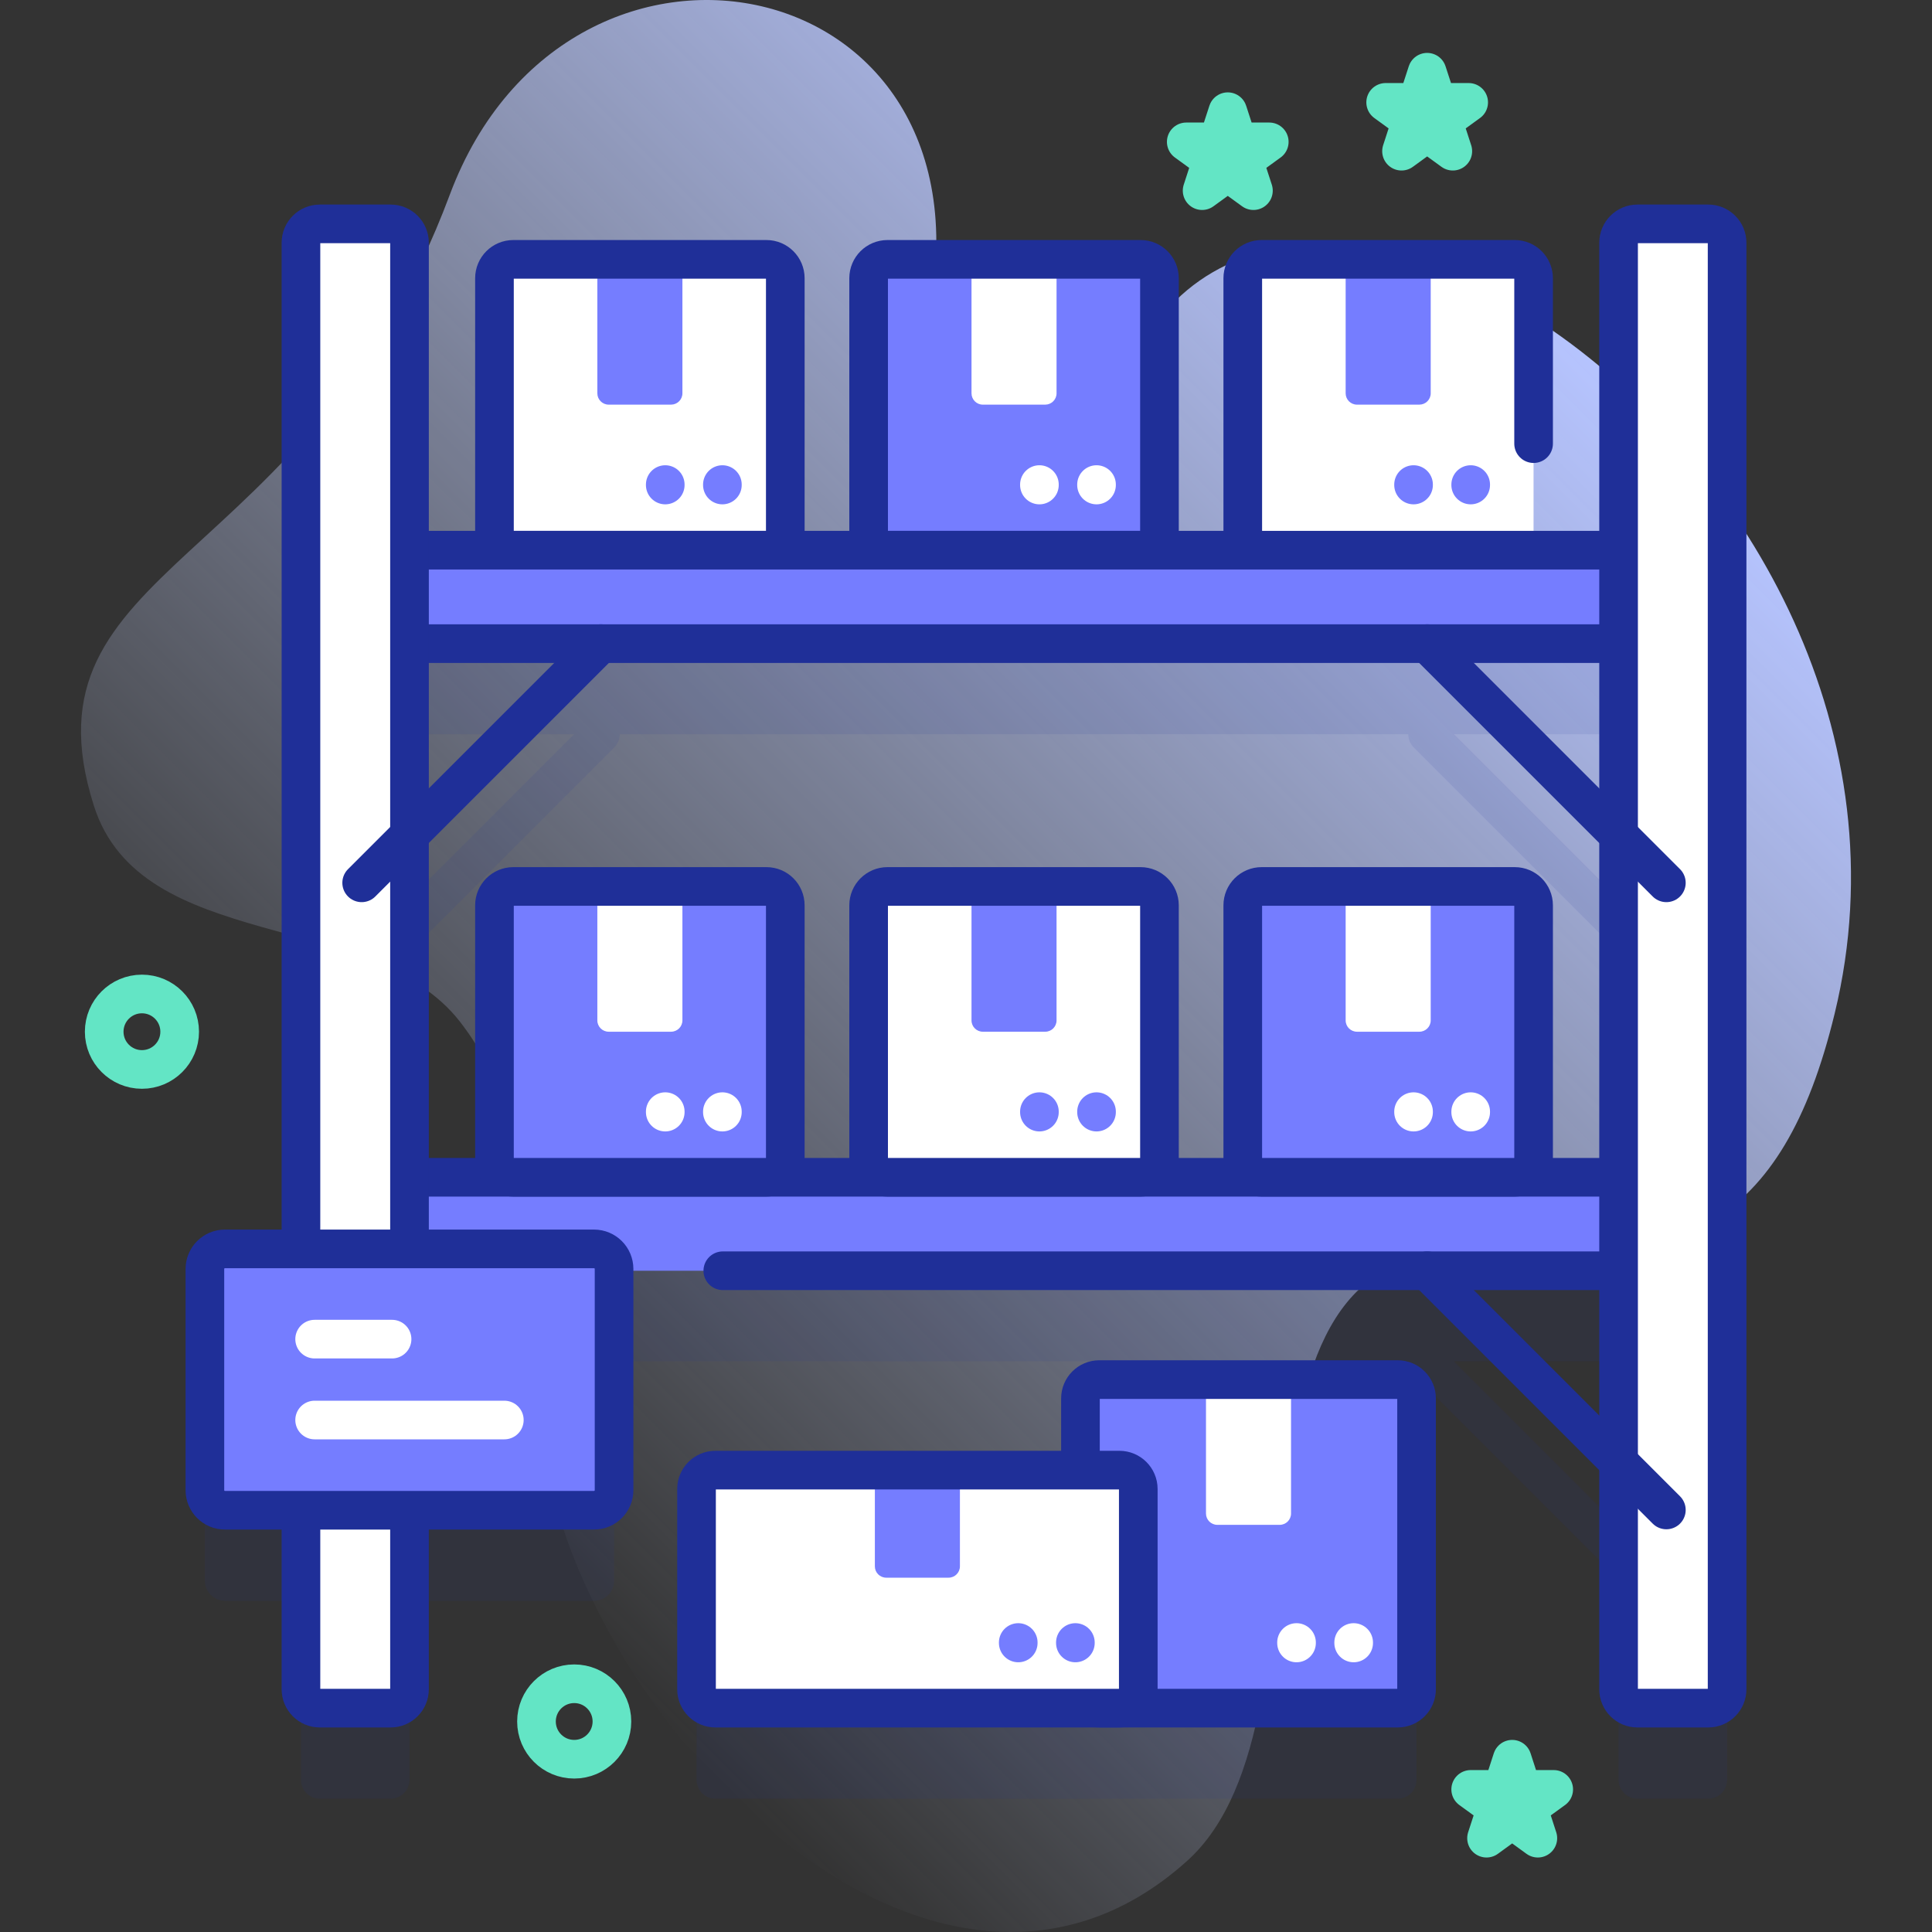
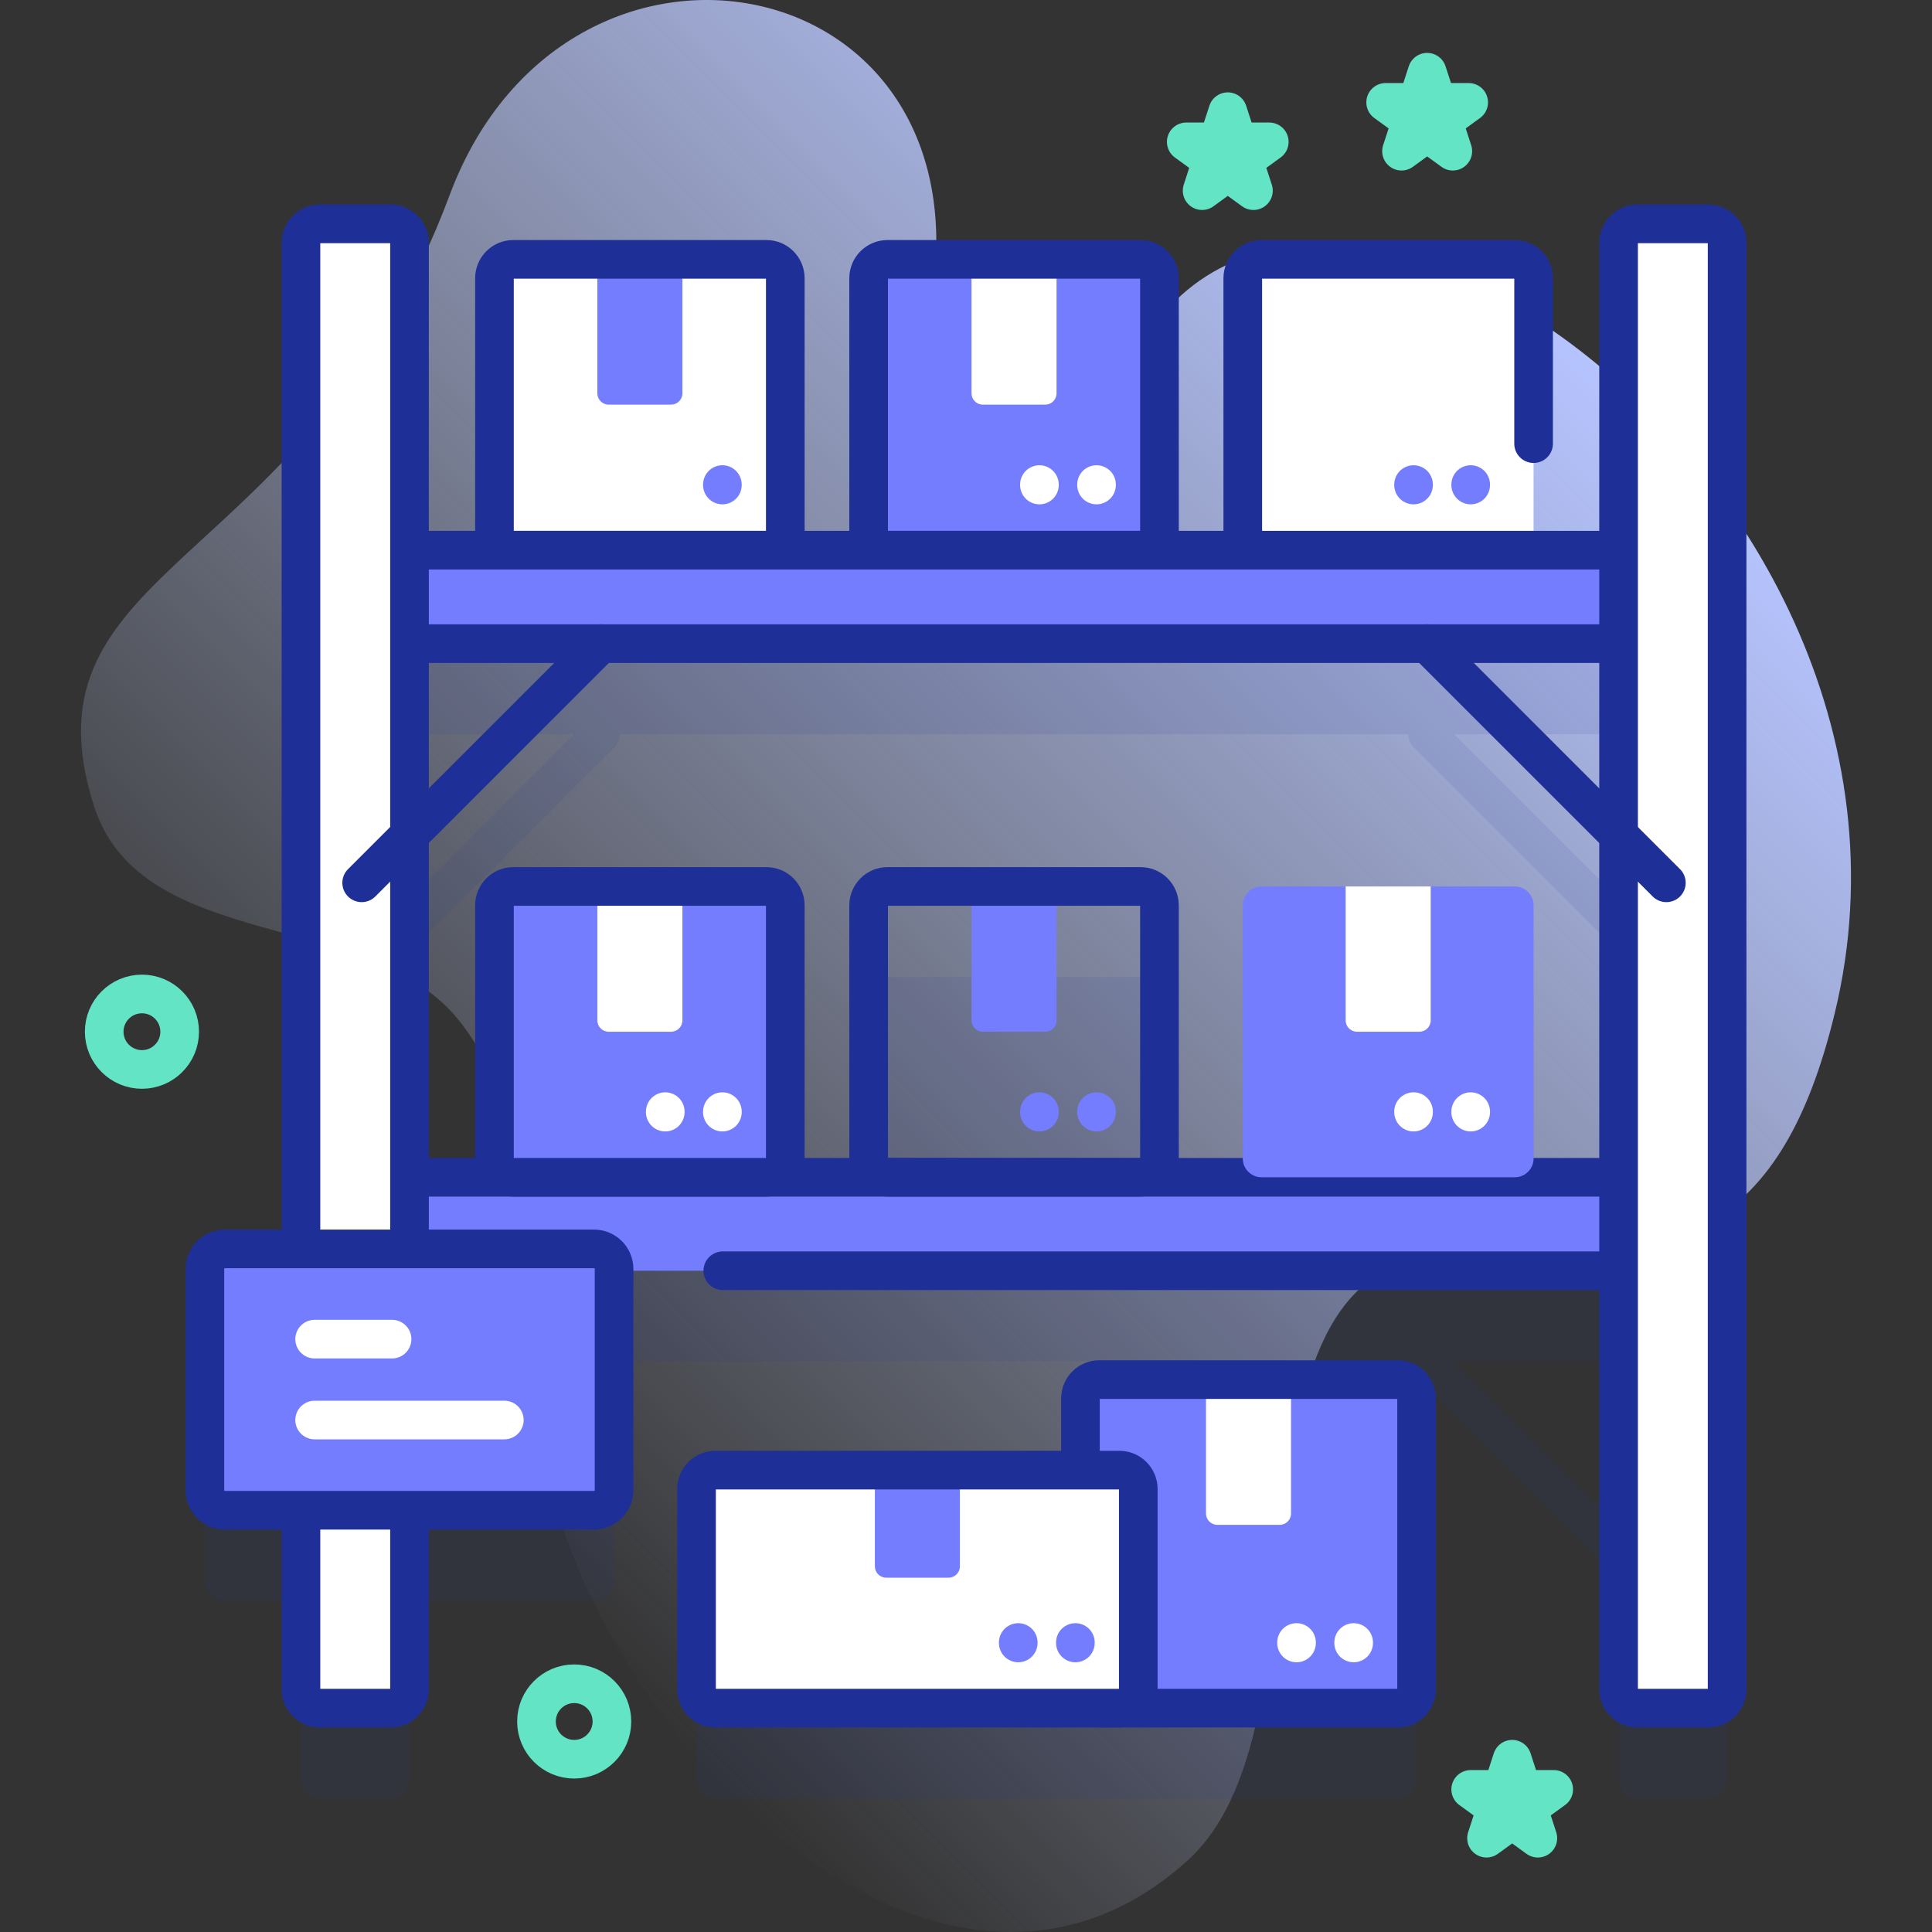
<svg xmlns="http://www.w3.org/2000/svg" width="75" height="75" viewBox="0 0 75 75" fill="none">
  <rect x="0" y="0" width="75" height="75" fill="#333333" stroke="none" />
  <g clip-path="url(#clip0_847_621)">
    <path d="M17.459 7.564C22.103 -4.874 39.515 -1.257 35.844 13.184C33.91 20.789 41.964 21.091 42.964 16.835C47.245 -1.38 76.495 17.632 71.222 39.344C69.174 47.778 65.088 49.328 57.414 48.683C46.318 47.751 52.357 66.591 46.084 72.24C36.147 81.186 22.151 66.456 21.014 55.547C20.445 50.096 21.223 43.996 17.86 39.668C14.43 35.253 5.476 37.055 3.642 31.272C0.641 21.804 11.97 22.265 17.459 7.564Z" fill="url(#paint0_linear_847_621)" />
    <g opacity="0.1">
      <path d="M29.752 37.928H19.927C19.522 37.928 19.194 38.256 19.194 38.66V48.485C19.194 48.89 19.522 49.218 19.927 49.218H29.752C30.157 49.218 30.485 48.89 30.485 48.485V38.66C30.485 38.256 30.157 37.928 29.752 37.928Z" fill="#1F2F98" />
      <path d="M54.259 57.07H42.676C42.272 57.07 41.944 57.398 41.944 57.803V60.586H27.771C27.367 60.586 27.039 60.914 27.039 61.318V69.093C27.039 69.497 27.367 69.825 27.771 69.825H42.676H43.456H54.259C54.663 69.825 54.991 69.497 54.991 69.093V57.803C54.992 57.398 54.663 57.07 54.259 57.07Z" fill="#1F2F98" />
      <path d="M66.313 12.207H63.565C63.16 12.207 62.832 12.535 62.832 12.94V24.874H58.801C59.206 24.874 59.534 24.546 59.534 24.141V14.316C59.534 13.912 59.206 13.584 58.801 13.584H48.976C48.572 13.584 48.244 13.912 48.244 14.316V24.142C48.244 24.546 48.571 24.874 48.976 24.874H44.277C44.681 24.874 45.009 24.546 45.009 24.142V14.316C45.009 13.912 44.681 13.584 44.277 13.584H34.452C34.047 13.584 33.719 13.912 33.719 14.316V24.142C33.719 24.546 34.047 24.874 34.452 24.874H29.752C30.157 24.874 30.485 24.546 30.485 24.142V14.316C30.485 13.912 30.157 13.584 29.752 13.584H19.927C19.523 13.584 19.195 13.912 19.195 14.316V24.142C19.195 24.546 19.523 24.874 19.927 24.874H15.896V12.94C15.896 12.535 15.568 12.207 15.164 12.207H12.415C12.011 12.207 11.683 12.535 11.683 12.94V51.998H8.732C8.302 51.998 7.954 52.346 7.954 52.776V61.365C7.954 61.794 8.302 62.143 8.732 62.143H11.683V69.093C11.683 69.498 12.011 69.826 12.415 69.826H15.164C15.568 69.826 15.896 69.498 15.896 69.093V62.143H23.061C23.49 62.143 23.838 61.795 23.838 61.365V52.846H54.67C54.67 53.033 54.742 53.221 54.885 53.364L62.832 61.311V69.093C62.832 69.497 63.16 69.825 63.565 69.825H66.313C66.718 69.825 67.046 69.497 67.046 69.093V12.94C67.046 12.535 66.718 12.207 66.313 12.207ZM58.801 37.928H48.976C48.572 37.928 48.244 38.256 48.244 38.66V48.486C48.244 48.89 48.571 49.218 48.976 49.218H44.277C44.681 49.218 45.009 48.89 45.009 48.486V38.66C45.009 38.256 44.681 37.928 44.277 37.928H34.452C34.047 37.928 33.719 38.256 33.719 38.66V48.486C33.719 48.89 34.047 49.218 34.452 49.218H15.896V36.967L23.844 29.019C23.987 28.876 24.058 28.689 24.058 28.502H54.67C54.67 28.689 54.742 28.876 54.885 29.019L62.832 36.967V49.218H58.801C59.206 49.218 59.534 48.89 59.534 48.486V38.66C59.534 38.256 59.206 37.928 58.801 37.928ZM62.832 34.895L56.438 28.501H62.832V34.895ZM22.29 28.501L15.896 34.895V28.501H22.29ZM56.438 52.846H62.832V59.24L56.438 52.846Z" fill="#1F2F98" />
    </g>
    <path d="M29.753 21.358H19.927C19.523 21.358 19.195 21.03 19.195 20.626V10.801C19.195 10.396 19.523 10.068 19.927 10.068H29.753C30.157 10.068 30.485 10.396 30.485 10.801V20.626C30.485 21.03 30.157 21.358 29.753 21.358Z" fill="white" />
    <path d="M26.491 15.268V10.068H23.189V15.268C23.189 15.511 23.386 15.708 23.629 15.708H26.051C26.294 15.707 26.491 15.511 26.491 15.268Z" fill="#757DFF" />
    <path d="M29.753 21.358H19.927C19.523 21.358 19.195 21.03 19.195 20.626V10.801C19.195 10.396 19.523 10.068 19.927 10.068H29.753C30.157 10.068 30.485 10.396 30.485 10.801V20.626C30.485 21.03 30.157 21.358 29.753 21.358Z" stroke="#1F2F98" stroke-width="1.5" stroke-miterlimit="10" stroke-linecap="round" stroke-linejoin="round" />
-     <path d="M25.825 18.828V18.811" stroke="#757DFF" stroke-width="1.5" stroke-miterlimit="10" stroke-linecap="round" stroke-linejoin="round" />
    <path d="M28.043 18.828V18.811" stroke="#757DFF" stroke-width="1.5" stroke-miterlimit="10" stroke-linecap="round" stroke-linejoin="round" />
    <path d="M44.277 21.358H34.452C34.048 21.358 33.72 21.03 33.72 20.626V10.801C33.72 10.396 34.048 10.068 34.452 10.068H44.277C44.682 10.068 45.01 10.396 45.01 10.801V20.626C45.01 21.03 44.682 21.358 44.277 21.358Z" fill="#757DFF" />
    <path d="M41.015 15.268V10.068H37.714V15.268C37.714 15.511 37.911 15.708 38.153 15.708H40.576C40.819 15.707 41.015 15.511 41.015 15.268Z" fill="white" />
    <path d="M44.277 21.358H34.452C34.048 21.358 33.72 21.03 33.72 20.626V10.801C33.72 10.396 34.048 10.068 34.452 10.068H44.277C44.682 10.068 45.01 10.396 45.01 10.801V20.626C45.01 21.03 44.682 21.358 44.277 21.358Z" stroke="#1F2F98" stroke-width="1.5" stroke-miterlimit="10" stroke-linecap="round" stroke-linejoin="round" />
    <path d="M40.35 18.828L40.35 18.811" stroke="white" stroke-width="1.5" stroke-miterlimit="10" stroke-linecap="round" stroke-linejoin="round" />
    <path d="M42.567 18.828V18.811" stroke="white" stroke-width="1.5" stroke-miterlimit="10" stroke-linecap="round" stroke-linejoin="round" />
    <path d="M58.802 21.358H48.977C48.572 21.358 48.244 21.03 48.244 20.626V10.801C48.244 10.396 48.572 10.068 48.977 10.068H58.802C59.206 10.068 59.534 10.396 59.534 10.801V20.626C59.534 21.03 59.206 21.358 58.802 21.358Z" fill="white" />
-     <path d="M55.54 15.268V10.068H52.238V15.268C52.238 15.511 52.435 15.708 52.678 15.708H55.1C55.343 15.707 55.54 15.511 55.54 15.268Z" fill="#757DFF" />
    <path d="M59.534 17.222V10.801C59.534 10.396 59.206 10.068 58.802 10.068H48.977C48.572 10.068 48.244 10.396 48.244 10.801V20.626C48.244 21.03 48.572 21.358 48.977 21.358" stroke="#1F2F98" stroke-width="1.5" stroke-miterlimit="10" stroke-linecap="round" stroke-linejoin="round" />
    <path d="M54.874 18.828V18.811" stroke="#757DFF" stroke-width="1.5" stroke-miterlimit="10" stroke-linecap="round" stroke-linejoin="round" />
    <path d="M57.092 18.828V18.811" stroke="#757DFF" stroke-width="1.5" stroke-miterlimit="10" stroke-linecap="round" stroke-linejoin="round" />
    <path d="M13.79 21.359L13.79 24.986L64.939 24.986L64.939 21.359L13.79 21.359Z" fill="#757DFF" />
    <path d="M13.79 21.359L13.79 24.986L64.939 24.986L64.939 21.359L13.79 21.359Z" stroke="#1F2F98" stroke-width="1.5" stroke-miterlimit="10" stroke-linecap="round" stroke-linejoin="round" />
    <path d="M13.79 45.703L13.79 49.33L64.939 49.33L64.939 45.703L13.79 45.703Z" fill="#757DFF" />
    <path d="M28.059 49.33H64.939V45.702H13.79" stroke="#1F2F98" stroke-width="1.5" stroke-miterlimit="10" stroke-linecap="round" stroke-linejoin="round" />
    <path d="M29.753 45.702H19.927C19.523 45.702 19.195 45.374 19.195 44.97V35.145C19.195 34.74 19.523 34.412 19.927 34.412H29.753C30.157 34.412 30.485 34.74 30.485 35.145V44.97C30.485 45.374 30.157 45.702 29.753 45.702Z" fill="#757DFF" />
    <path d="M26.491 39.612V34.412H23.189V39.612C23.189 39.855 23.386 40.051 23.629 40.051H26.051C26.294 40.051 26.491 39.855 26.491 39.612Z" fill="white" />
    <path d="M29.753 45.702H19.927C19.523 45.702 19.195 45.374 19.195 44.97V35.145C19.195 34.74 19.523 34.412 19.927 34.412H29.753C30.157 34.412 30.485 34.74 30.485 35.145V44.97C30.485 45.374 30.157 45.702 29.753 45.702Z" stroke="#1F2F98" stroke-width="1.5" stroke-miterlimit="10" stroke-linecap="round" stroke-linejoin="round" />
    <path d="M25.825 43.172V43.154" stroke="white" stroke-width="1.5" stroke-miterlimit="10" stroke-linecap="round" stroke-linejoin="round" />
    <path d="M28.043 43.172V43.154" stroke="white" stroke-width="1.5" stroke-miterlimit="10" stroke-linecap="round" stroke-linejoin="round" />
-     <path d="M44.277 45.702H34.452C34.048 45.702 33.72 45.374 33.72 44.97V35.145C33.72 34.74 34.048 34.412 34.452 34.412H44.277C44.682 34.412 45.01 34.74 45.01 35.145V44.97C45.01 45.374 44.682 45.702 44.277 45.702Z" fill="white" />
    <path d="M41.015 39.612V34.412H37.714V39.612C37.714 39.855 37.911 40.051 38.153 40.051H40.576C40.819 40.051 41.015 39.855 41.015 39.612Z" fill="#757DFF" />
    <path d="M44.277 45.702H34.452C34.048 45.702 33.72 45.374 33.72 44.97V35.145C33.72 34.74 34.048 34.412 34.452 34.412H44.277C44.682 34.412 45.01 34.74 45.01 35.145V44.97C45.01 45.374 44.682 45.702 44.277 45.702Z" stroke="#1F2F98" stroke-width="1.5" stroke-miterlimit="10" stroke-linecap="round" stroke-linejoin="round" />
    <path d="M40.35 43.172L40.35 43.154" stroke="#757DFF" stroke-width="1.5" stroke-miterlimit="10" stroke-linecap="round" stroke-linejoin="round" />
    <path d="M42.567 43.172V43.154" stroke="#757DFF" stroke-width="1.5" stroke-miterlimit="10" stroke-linecap="round" stroke-linejoin="round" />
    <path d="M58.802 45.702H48.977C48.572 45.702 48.244 45.374 48.244 44.97V35.145C48.244 34.74 48.572 34.412 48.977 34.412H58.802C59.206 34.412 59.534 34.74 59.534 35.145V44.97C59.534 45.374 59.206 45.702 58.802 45.702Z" fill="#757DFF" />
    <path d="M55.54 39.612V34.412H52.238V39.612C52.238 39.855 52.435 40.051 52.678 40.051H55.1C55.343 40.051 55.54 39.855 55.54 39.612Z" fill="white" />
-     <path d="M58.802 45.702H48.977C48.572 45.702 48.244 45.374 48.244 44.97V35.145C48.244 34.74 48.572 34.412 48.977 34.412H58.802C59.206 34.412 59.534 34.74 59.534 35.145V44.97C59.534 45.374 59.206 45.702 58.802 45.702Z" stroke="#1F2F98" stroke-width="1.5" stroke-miterlimit="10" stroke-linecap="round" stroke-linejoin="round" />
    <path d="M54.874 43.172V43.154" stroke="white" stroke-width="1.5" stroke-miterlimit="10" stroke-linecap="round" stroke-linejoin="round" />
    <path d="M57.092 43.172V43.154" stroke="white" stroke-width="1.5" stroke-miterlimit="10" stroke-linecap="round" stroke-linejoin="round" />
    <path d="M54.259 66.31H42.676C42.271 66.31 41.943 65.982 41.943 65.577V54.287C41.943 53.883 42.271 53.555 42.676 53.555H54.259C54.663 53.555 54.991 53.883 54.991 54.287V65.577C54.991 65.982 54.663 66.31 54.259 66.31Z" fill="#757DFF" />
    <path d="M50.118 58.754V53.555H46.816V58.754C46.816 58.997 47.013 59.194 47.256 59.194H49.678C49.921 59.194 50.118 58.997 50.118 58.754Z" fill="white" />
    <path d="M54.259 66.31H42.676C42.271 66.31 41.943 65.982 41.943 65.577V54.287C41.943 53.883 42.271 53.555 42.676 53.555H54.259C54.663 53.555 54.991 53.883 54.991 54.287V65.577C54.991 65.982 54.663 66.31 54.259 66.31Z" stroke="#1F2F98" stroke-width="1.5" stroke-miterlimit="10" stroke-linecap="round" stroke-linejoin="round" />
    <path d="M50.331 63.779V63.762" stroke="white" stroke-width="1.5" stroke-miterlimit="10" stroke-linecap="round" stroke-linejoin="round" />
    <path d="M52.549 63.779V63.762" stroke="white" stroke-width="1.5" stroke-miterlimit="10" stroke-linecap="round" stroke-linejoin="round" />
    <path d="M43.456 66.31H27.771C27.367 66.31 27.039 65.982 27.039 65.577V57.803C27.039 57.398 27.367 57.07 27.771 57.07H43.456C43.86 57.07 44.188 57.398 44.188 57.803V65.577C44.188 65.982 43.86 66.31 43.456 66.31Z" fill="white" />
    <path d="M37.264 60.805V57.07H33.962V60.805C33.962 61.048 34.159 61.245 34.402 61.245H36.824C37.067 61.245 37.264 61.048 37.264 60.805Z" fill="#757DFF" />
    <path d="M43.456 66.31H27.771C27.367 66.31 27.039 65.982 27.039 65.577V57.803C27.039 57.398 27.367 57.07 27.771 57.07H43.456C43.86 57.07 44.188 57.398 44.188 57.803V65.577C44.188 65.982 43.86 66.31 43.456 66.31Z" stroke="#1F2F98" stroke-width="1.5" stroke-miterlimit="10" stroke-linecap="round" stroke-linejoin="round" />
    <path d="M39.528 63.779V63.762" stroke="#757DFF" stroke-width="1.5" stroke-miterlimit="10" stroke-linecap="round" stroke-linejoin="round" />
    <path d="M41.746 63.779V63.762" stroke="#757DFF" stroke-width="1.5" stroke-miterlimit="10" stroke-linecap="round" stroke-linejoin="round" />
    <path d="M15.896 9.424V65.577C15.896 65.981 15.568 66.31 15.164 66.31H12.415C12.01 66.31 11.682 65.981 11.682 65.577V9.424C11.682 9.02 12.01 8.691 12.415 8.691H15.164C15.568 8.691 15.896 9.02 15.896 9.424Z" fill="white" />
    <path d="M15.164 66.31H12.415C12.011 66.31 11.683 65.982 11.683 65.577V9.424C11.683 9.019 12.011 8.691 12.415 8.691H15.164C15.569 8.691 15.897 9.019 15.897 9.424V65.577C15.896 65.982 15.569 66.31 15.164 66.31Z" stroke="#1F2F98" stroke-width="1.5" stroke-miterlimit="10" stroke-linecap="round" stroke-linejoin="round" />
    <path d="M66.314 66.31H63.565C63.16 66.31 62.833 65.982 62.833 65.577V9.424C62.833 9.019 63.16 8.691 63.565 8.691H66.314C66.718 8.691 67.046 9.019 67.046 9.424V65.577C67.046 65.982 66.718 66.31 66.314 66.31Z" fill="white" />
    <path d="M66.314 66.31H63.565C63.16 66.31 62.833 65.982 62.833 65.577V9.424C62.833 9.019 63.16 8.691 63.565 8.691H66.314C66.718 8.691 67.046 9.019 67.046 9.424V65.577C67.046 65.982 66.718 66.31 66.314 66.31Z" stroke="#1F2F98" stroke-width="1.5" stroke-miterlimit="10" stroke-linecap="round" stroke-linejoin="round" />
    <path d="M14.04 58.616L23.326 49.33" stroke="#1F2F98" stroke-width="1.5" stroke-miterlimit="10" stroke-linecap="round" stroke-linejoin="round" />
-     <path d="M55.402 49.33L64.688 58.616" stroke="#1F2F98" stroke-width="1.5" stroke-miterlimit="10" stroke-linecap="round" stroke-linejoin="round" />
    <path d="M14.04 34.271L23.326 24.985" stroke="#1F2F98" stroke-width="1.5" stroke-miterlimit="10" stroke-linecap="round" stroke-linejoin="round" />
    <path d="M55.402 24.985L64.688 34.271" stroke="#1F2F98" stroke-width="1.5" stroke-miterlimit="10" stroke-linecap="round" stroke-linejoin="round" />
    <path d="M8.732 58.627H23.061C23.49 58.627 23.838 58.279 23.838 57.849V49.26C23.838 48.831 23.49 48.482 23.061 48.482H8.732C8.302 48.482 7.954 48.831 7.954 49.26V57.849C7.954 58.279 8.302 58.627 8.732 58.627Z" fill="#757DFF" />
    <path d="M8.732 58.627H23.061C23.49 58.627 23.838 58.279 23.838 57.849V49.26C23.838 48.831 23.49 48.482 23.061 48.482H8.732C8.302 48.482 7.954 48.831 7.954 49.26V57.849C7.954 58.279 8.302 58.627 8.732 58.627Z" stroke="#1F2F98" stroke-width="1.5" stroke-miterlimit="10" stroke-linecap="round" stroke-linejoin="round" />
    <path d="M15.22 51.985H12.214" stroke="white" stroke-width="1.5" stroke-miterlimit="10" stroke-linecap="round" stroke-linejoin="round" />
    <path d="M19.578 55.125H12.214" stroke="white" stroke-width="1.5" stroke-miterlimit="10" stroke-linecap="round" stroke-linejoin="round" />
    <path d="M5.51 41.516C6.319 41.516 6.975 40.86 6.975 40.051C6.975 39.242 6.319 38.586 5.51 38.586C4.701 38.586 4.045 39.242 4.045 40.051C4.045 40.86 4.701 41.516 5.51 41.516Z" stroke="#63E5C5" stroke-width="1.5" stroke-miterlimit="10" stroke-linecap="round" stroke-linejoin="round" />
    <path d="M22.291 68.293C23.099 68.293 23.755 67.637 23.755 66.828C23.755 66.019 23.099 65.363 22.291 65.363C21.482 65.363 20.826 66.019 20.826 66.828C20.826 67.637 21.482 68.293 22.291 68.293Z" stroke="#63E5C5" stroke-width="1.5" stroke-miterlimit="10" stroke-linecap="round" stroke-linejoin="round" />
    <path d="M58.703 68.293L59.083 69.464H60.315L59.319 70.187L59.699 71.358L58.703 70.634L57.707 71.358L58.088 70.187L57.092 69.464H58.323L58.703 68.293Z" stroke="#63E5C5" stroke-width="1.5" stroke-miterlimit="10" stroke-linecap="round" stroke-linejoin="round" />
    <path d="M47.662 4.336L48.042 5.507H49.273L48.277 6.23L48.658 7.401L47.662 6.677L46.666 7.401L47.046 6.23L46.05 5.507H47.281L47.662 4.336Z" stroke="#63E5C5" stroke-width="1.5" stroke-miterlimit="10" stroke-linecap="round" stroke-linejoin="round" />
    <path d="M55.402 2.804L55.783 3.974H57.014L56.018 4.698L56.398 5.869L55.402 5.145L54.407 5.869L54.787 4.698L53.791 3.974H55.022L55.402 2.804Z" stroke="#63E5C5" stroke-width="1.5" stroke-miterlimit="10" stroke-linecap="round" stroke-linejoin="round" />
  </g>
  <defs>
    <linearGradient id="paint0_linear_847_621" x1="14.774" y1="56.058" x2="59.431" y2="11.401" gradientUnits="userSpaceOnUse">
      <stop stop-color="#D1DDFF" stop-opacity="0" />
      <stop offset="1" stop-color="#B6C4FF" />
    </linearGradient>
    <clipPath id="clip0_847_621">
      <rect width="75" height="75" fill="white" />
    </clipPath>
  </defs>
</svg>